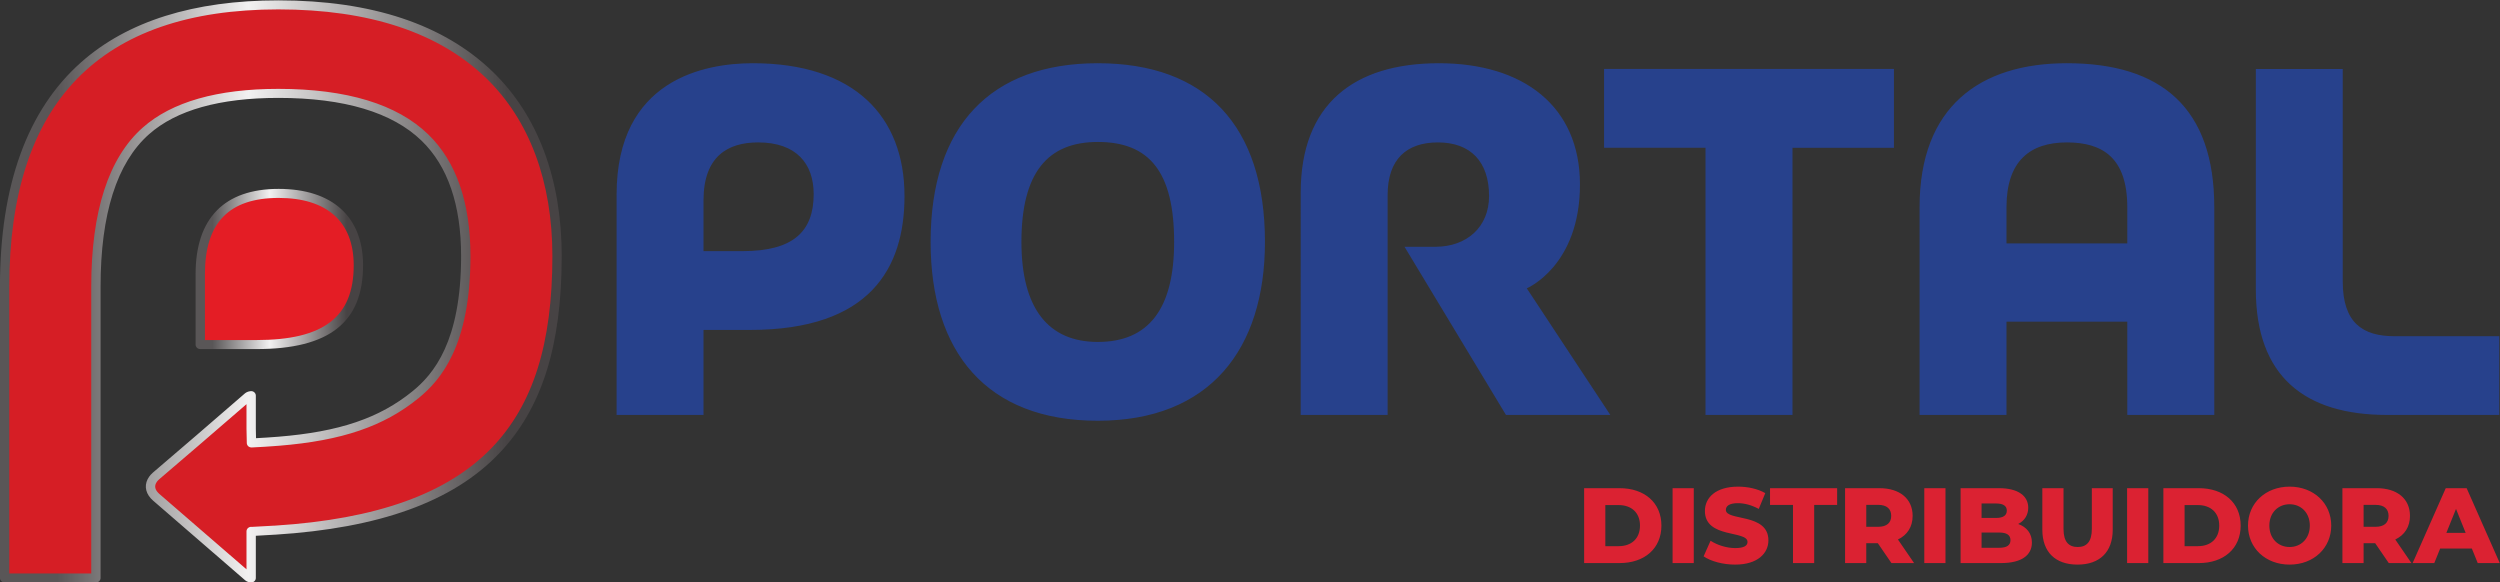
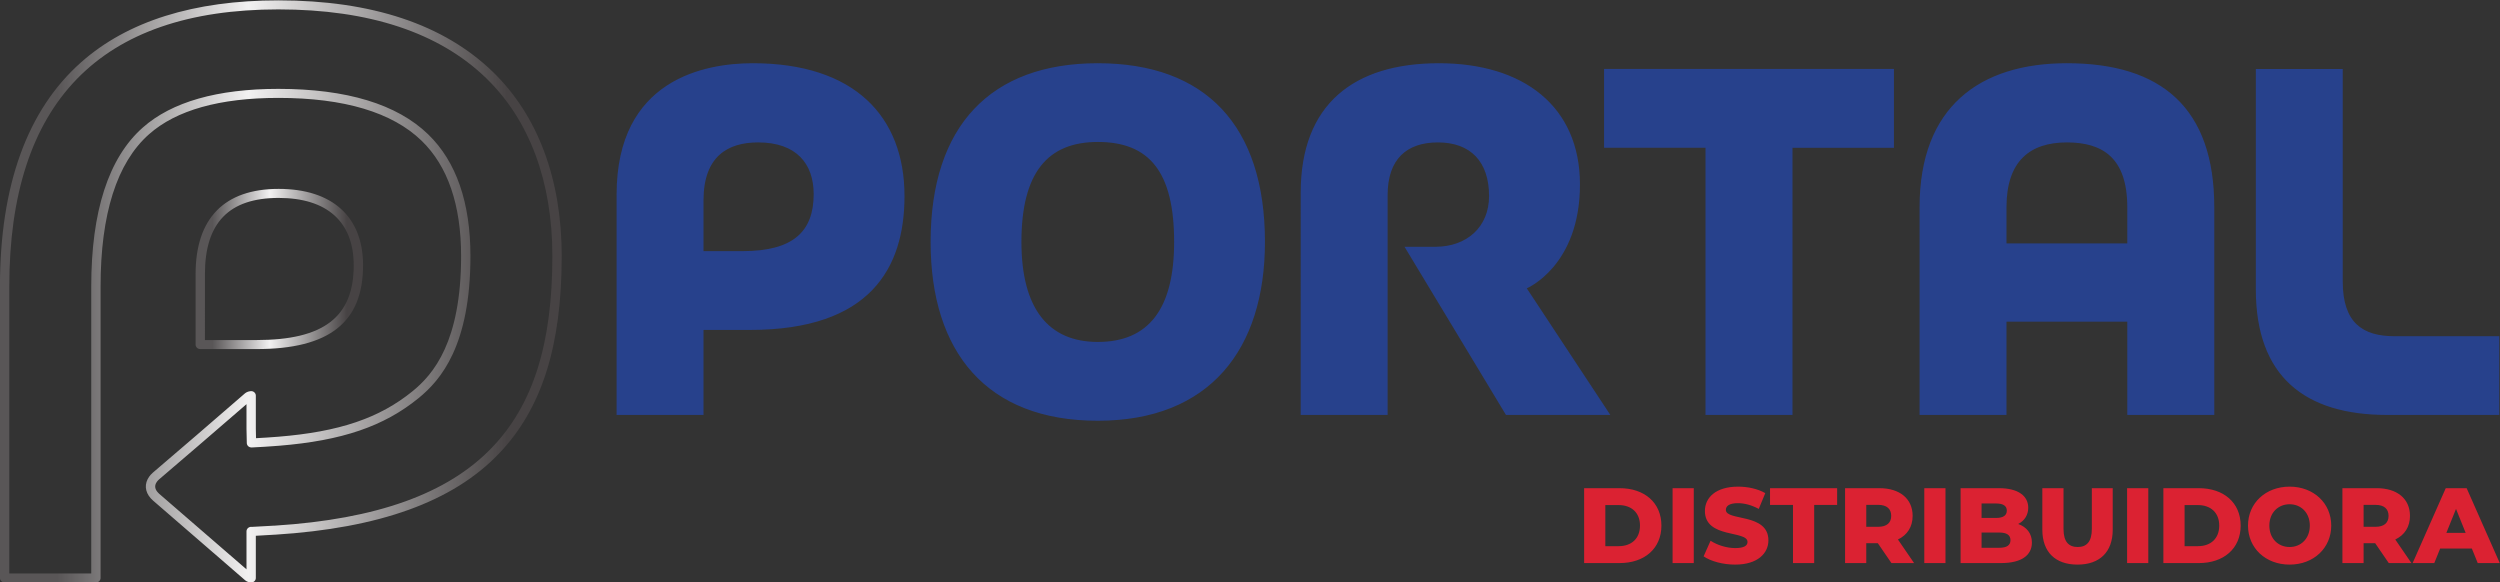
<svg xmlns="http://www.w3.org/2000/svg" version="1.1" id="svg1" width="510.437" height="118.885" viewBox="0 0 510.437 118.885">
  <rect x="0" y="0" width="510.437" height="118.885" fill="#333333" stroke="none" />
  <defs id="defs1">
    <clipPath clipPathUnits="userSpaceOnUse" id="clipPath4">
      <path d="M 0,315.356 H 429.537 V 0 H 0 Z" transform="translate(-83.248,-180.64)" id="path4" />
    </clipPath>
    <clipPath clipPathUnits="userSpaceOnUse" id="clipPath6">
      <path d="M 0,315.356 H 429.537 V 0 H 0 Z" transform="translate(-67.368,-138.388)" id="path6" />
    </clipPath>
    <clipPath clipPathUnits="userSpaceOnUse" id="clipPath8">
      <path d="M 0,315.356 H 429.537 V 0 H 0 Z" transform="translate(-67.368,-154.98)" id="path8" />
    </clipPath>
    <clipPath clipPathUnits="userSpaceOnUse" id="clipPath10">
-       <path d="M 0,315.356 H 429.537 V 0 H 0 Z" transform="translate(-70.75,-220.526)" id="path10" />
-     </clipPath>
+       </clipPath>
    <clipPath clipPathUnits="userSpaceOnUse" id="clipPath12">
      <path d="M 0,315.356 H 429.537 V 0 H 0 Z" transform="translate(-67.368,-138.388)" id="path12" />
    </clipPath>
    <clipPath clipPathUnits="userSpaceOnUse" id="clipPath14">
      <path d="M 0,315.356 H 429.537 V 0 H 0 Z" transform="translate(-67.368,-154.98)" id="path14" />
    </clipPath>
    <linearGradient x1="0" y1="0" x2="1" y2="0" gradientUnits="userSpaceOnUse" gradientTransform="matrix(25.651,0,0,-25.651,58.314,180.072)" spreadMethod="pad" id="linearGradient18">
      <stop style="stop-opacity:1;stop-color:#595657" offset="0" id="stop14" />
      <stop style="stop-opacity:1;stop-color:#595657" offset="0.101" id="stop15" />
      <stop style="stop-opacity:1;stop-color:#f2f1f1" offset="0.442" id="stop16" />
      <stop style="stop-opacity:1;stop-color:#474344" offset="0.904" id="stop17" />
      <stop style="stop-opacity:1;stop-color:#474344" offset="1" id="stop18" />
    </linearGradient>
    <linearGradient x1="0" y1="0" x2="1" y2="0" gradientUnits="userSpaceOnUse" gradientTransform="matrix(86.043,0,0,-86.043,28.348,176.635)" spreadMethod="pad" id="linearGradient23">
      <stop style="stop-opacity:1;stop-color:#595657" offset="0" id="stop19" />
      <stop style="stop-opacity:1;stop-color:#595657" offset="0.101" id="stop20" />
      <stop style="stop-opacity:1;stop-color:#f2f1f1" offset="0.442" id="stop21" />
      <stop style="stop-opacity:1;stop-color:#474344" offset="0.904" id="stop22" />
      <stop style="stop-opacity:1;stop-color:#474344" offset="1" id="stop23" />
    </linearGradient>
  </defs>
  <g id="layer-MC0" transform="translate(-37.797,-125.519)">
    <path id="path1" d="m 1.148,-5.1875e-4 h 5.426 c 3.809,0 6.41,-2.215 6.41,-5.742 0,-3.516 -2.602,-5.73 -6.41,-5.73 H 1.148 Z M 4.395,-2.59 v -6.293 h 2.051 c 1.945,0 3.258,1.16 3.258,3.141 0,1.992 -1.312,3.152 -3.258,3.152 z M 14.695,-5.1875e-4 H 17.941 V -11.473 h -3.246 z m 9.592,0.234 c 3.41,0 5.086,-1.711 5.086,-3.715 0,-4.23 -6.516,-2.918 -6.516,-4.664 0,-0.574 0.492,-1.031 1.852,-1.031 1.008,0 2.086,0.293 3.188,0.879 l 0.996,-2.414 c -1.125,-0.656 -2.672,-0.996 -4.16,-0.996 -3.41,0 -5.086,1.676 -5.086,3.727 0,4.254 6.527,2.93 6.527,4.746 0,0.562 -0.527,0.938 -1.875,0.938 -1.324,0 -2.766,-0.457 -3.785,-1.125 l -1.066,2.391 c 1.09,0.75 2.953,1.266 4.84,1.266 z m 8.851,-0.234 h 3.246 V -8.907 h 3.516 V -11.473 H 29.622 v 2.566 h 3.516 z m 15.079,0 h 3.469 L 49.213,-3.61 c 1.43,-0.691 2.25,-1.934 2.25,-3.621 0,-2.625 -1.969,-4.242 -5.098,-4.242 h -5.25 V -5.1875e-4 h 3.246 V -3.047 h 1.77 z M 48.182,-7.231 c 0,1.055 -0.668,1.676 -2.016,1.676 h -1.805 v -3.363 h 1.805 c 1.348,0 2.016,0.621 2.016,1.688 z m 5.068,7.23 h 3.246 V -11.473 h -3.246 z M 67.635,-5.989 c 0.984,-0.504 1.535,-1.395 1.535,-2.484 0,-1.77 -1.477,-3 -4.488,-3 H 58.811 V -5.1875e-4 h 6.199 c 3.082,0 4.723,-1.16 4.723,-3.152 0,-1.395 -0.809,-2.367 -2.098,-2.836 z M 64.248,-9.129 c 1.09,0 1.641,0.375 1.641,1.09 0,0.738 -0.551,1.125 -1.641,1.125 H 62.021 V -9.129 Z m 0.492,6.785 h -2.719 V -4.676 h 2.719 c 1.125,0 1.711,0.375 1.711,1.172 0,0.785 -0.586,1.16 -1.711,1.16 z M 76.72,0.234 c 3.387,0 5.391,-1.922 5.391,-5.344 v -6.363 h -3.199 v 6.258 c 0,1.969 -0.82,2.754 -2.156,2.754 -1.371,0 -2.18,-0.785 -2.18,-2.754 v -6.258 h -3.246 v 6.363 c 0,3.422 1.992,5.344 5.391,5.344 z m 7.594,-0.234 h 3.246 V -11.473 H 84.313 Z m 5.558,0 h 5.426 c 3.809,0 6.41,-2.215 6.41,-5.742 0,-3.516 -2.602,-5.73 -6.41,-5.73 h -5.426 z m 3.246,-2.59 v -6.293 h 2.051 c 1.945,0 3.258,1.16 3.258,3.141 0,1.992 -1.312,3.152 -3.258,3.152 z M 109.207,0.234 c 3.668,0 6.375,-2.531 6.375,-5.977 0,-3.434 -2.707,-5.965 -6.375,-5.965 -3.68,0 -6.375,2.531 -6.375,5.965 0,3.445 2.695,5.977 6.375,5.977 z m 0,-2.695 c -1.746,0 -3.105,-1.289 -3.105,-3.281 0,-1.98 1.359,-3.27 3.105,-3.27 1.734,0 3.094,1.289 3.094,3.27 0,1.992 -1.359,3.281 -3.094,3.281 z m 15.188,2.461 h 3.469 L 125.391,-3.61 c 1.43,-0.691 2.25,-1.934 2.25,-3.621 0,-2.625 -1.969,-4.242 -5.098,-4.242 h -5.25 V -5.1875e-4 h 3.246 V -3.047 h 1.77 z m -0.035,-7.23 c 0,1.055 -0.668,1.676 -2.016,1.676 h -1.805 v -3.363 h 1.805 c 1.348,0 2.016,0.621 2.016,1.688 z m 13.661,7.23 h 3.375 L 136.321,-11.473 h -3.199 l -5.074,11.473 h 3.316 l 0.902,-2.227 h 4.852 z m -4.805,-4.629 1.477,-3.668 1.477,3.668 z m 0,0" style="fill:#db2232;fill-opacity:1;fill-rule:nonzero;stroke:none" aria-label="DISTRIBUIDORA" transform="matrix(1.333,0,0,1.333,359.707,240.485)" />
    <path id="path2" d="m 47.286,-33.527 c 0,-12.281 -7.77,-20.344 -23.238,-20.344 -7.324,0 -20.859,2.438 -20.859,20.121 V 4.109375e-4 H 16.501 V -13.019 h 7.102 c 18.434,0 23.684,-9.48 23.684,-20.508 z m -13.91,-0.293 c 0,5.695 -3.105,8.73 -10.875,8.73 h -6 v -7.77 c 0,-6.738 3.703,-8.883 8.367,-8.883 5.848,0 8.508,3.258 8.508,7.922 z m 69.12,7.324 c 0,-17.836 -9.105,-27.375 -25.605,-27.375 -16.359,0 -25.605,9.539 -25.605,27.375 0,16.875 8.578,27.387 25.605,27.387 17.168,0 25.605,-10.957 25.605,-27.387 z m -13.91,0 c 0,10.289 -3.926,15.316 -11.695,15.316 -7.547,0 -11.695,-5.098 -11.695,-15.316 0,-10.582 3.996,-15.316 11.695,-15.316 7.91,0 11.695,4.594 11.695,15.316 z M 155.397,4.109375e-4 142.601,-19.394 c 0,0 8.145,-3.398 8.145,-15.902 0,-11.918 -8.59,-18.574 -21.609,-18.574 -13.031,0 -21.164,6.281 -21.164,19.828 V 4.109375e-4 h 13.312 V -33.668 c 0,-5.484 2.895,-8.074 7.699,-8.074 5.027,0 7.84,2.965 7.84,8.215 0,4.734 -3.398,7.77 -8.215,7.77 H 123.874 L 139.413,4.109375e-4 Z M 198.839,-40.921 V -52.992 H 154.436 v 12.07 h 15.539 V 4.109375e-4 h 13.324 V -40.921 Z M 247.905,4.109375e-4 V -31.816 c 0,-15.176 -8.074,-22.055 -22.57,-22.055 -13.324,0 -22.57,6.656 -22.57,22.055 V 4.109375e-4 h 13.312 V -14.285 h 18.504 V 4.109375e-4 Z M 234.581,-26.273 h -18.504 v -5.543 c 0,-7.113 3.633,-9.926 9.258,-9.926 5.473,0 9.246,2.367 9.246,9.926 z M 291.558,4.109375e-4 V -12.058 h -16.055 c -4.816,0 -7.922,-2.004 -7.922,-8.367 v -32.566 h -13.312 v 33.75 c 0,13.324 7.465,19.242 20.121,19.242 z m 0,0" style="fill:#27418c;fill-opacity:1;fill-rule:nonzero;stroke:none" aria-label="PORTAL" transform="matrix(1.333,0,0,1.333,159.44,210.238)" />
-     <path id="path3" d="m 0,0 c 0,6.477 -3.823,11.009 -12.215,11.009 -6.689,0 -12.004,-2.983 -12.004,-12.348 v -10.804 h 8.602 C -4.464,-12.143 0,-7.923 0,0" style="fill:#e41d25;fill-opacity:1;fill-rule:nonzero;stroke:none" transform="matrix(1.333,0,0,-1.333,110.997,179.621)" clip-path="url(#clipPath4)" />
    <path id="path5" d="M 0,0 V 0.008 H -0.019 Z" style="fill:#e41d25;fill-opacity:1;fill-rule:nonzero;stroke:none" transform="matrix(1.333,0,0,-1.333,89.823,235.958)" clip-path="url(#clipPath6)" />
    <path id="path7" d="m 0,0 -0.037,-0.026 c 0.008,0.007 0.018,0.007 0.037,0.007 z" style="fill:#e41d25;fill-opacity:1;fill-rule:nonzero;stroke:none" transform="matrix(1.333,0,0,-1.333,89.823,213.834)" clip-path="url(#clipPath8)" />
    <path id="path9" d="m 0,0 c -23.377,0 -41.93,-10.42 -41.93,-43.147 v -44.634 h 13.982 v 7.067 37.567 c 0,11.327 2.577,19.349 7.655,23.84 4.313,3.821 11.135,5.751 20.293,5.751 10.262,0 17.814,-2.275 22.445,-6.768 4.148,-4.019 6.26,-10.127 6.26,-18.15 0,-13.415 -4.389,-18.542 -7.693,-21.233 -4.904,-3.99 -10.891,-6.31 -20.972,-7.13 -1.337,-0.105 -2.707,-0.197 -4.162,-0.262 l -0.047,2.194 v 5.051 c -0.026,0 -0.037,0 -0.047,-0.008 -0.169,-0.021 -0.307,-0.069 -0.441,-0.172 -3.887,-3.379 -10.778,-9.308 -14.101,-12.136 -0.18,-0.151 -0.319,-0.322 -0.437,-0.478 -0.573,-0.798 -0.514,-1.702 0.185,-2.471 0.085,-0.091 0.174,-0.197 0.278,-0.281 3.322,-2.891 10.214,-8.856 14.124,-12.222 0.095,-0.084 0.268,-0.146 0.413,-0.159 h 0.026 v 7.139 l 0.143,-0.006 c 1.178,0.05 2.318,0.117 3.45,0.191 0.003,0 0.005,-0.002 0.008,-0.003 32.453,2.041 43.253,16.406 43.253,41.986 C 42.685,-15.819 29.323,0 0,0" style="fill:#d61e25;fill-opacity:1;fill-rule:nonzero;stroke:none" transform="matrix(1.333,0,0,-1.333,94.333,126.44)" clip-path="url(#clipPath10)" />
    <path id="path11" d="M 0,0 V 0.008 H -0.019 Z" style="fill:#27418c;fill-opacity:1;fill-rule:nonzero;stroke:none" transform="matrix(1.333,0,0,-1.333,89.823,235.958)" clip-path="url(#clipPath12)" />
    <path id="path13" d="m 0,0 -0.037,-0.026 c 0.008,0.007 0.018,0.007 0.037,0.007 z" style="fill:#27418c;fill-opacity:1;fill-rule:nonzero;stroke:none" transform="matrix(1.333,0,0,-1.333,89.823,213.834)" clip-path="url(#clipPath14)" />
    <path id="path18" d="m 58.314,179.301 v -10.804 c 0,-0.384 0.319,-0.693 0.714,-0.693 v 0 h 8.603 c 11.142,0 16.334,4.078 16.334,12.836 v 0 c 0,7.435 -4.716,11.701 -12.932,11.701 v 0 c -8.321,0 -12.719,-4.51 -12.719,-13.04 m 1.43,0 c 0,7.842 3.691,11.656 11.289,11.656 v 0 c 7.416,0 11.5,-3.664 11.5,-10.317 v 0 c 0,-7.922 -4.595,-11.453 -14.902,-11.453 v 0 h -7.887 z" transform="matrix(1.333,0,0,-1.333,0,420.475)" style="fill:url(#linearGradient18);stroke:none" />
    <path id="path23" d="M 40.781,211.736 C 32.53,204.43 28.348,192.871 28.348,177.379 v 0 -44.635 c 0,-0.382 0.32,-0.691 0.715,-0.691 v 0 h 13.982 c 0.394,0 0.714,0.309 0.714,0.691 v 0 44.635 c 0,11.123 2.498,18.972 7.422,23.33 v 0 c 4.172,3.695 10.838,5.568 19.812,5.568 v 0 c 10.066,0 17.447,-2.207 21.942,-6.565 v 0 c 4.013,-3.891 6.048,-9.832 6.048,-17.661 v 0 c 0,-13.128 -4.245,-18.102 -7.439,-20.703 v 0 c -5.067,-4.124 -11.221,-6.21 -20.569,-6.97 v 0 c -1.234,-0.096 -2.335,-0.17 -3.406,-0.224 v 0 l -0.029,1.466 v 5.052 c 0,0.381 -0.322,0.693 -0.717,0.693 v 0 c -0.078,0 -0.15,-0.009 -0.22,-0.026 v 0 c -0.278,-0.048 -0.507,-0.147 -0.716,-0.308 v 0 c -0.009,-0.008 -0.021,-0.017 -0.03,-0.026 v 0 C 61.775,157.456 54.932,151.57 51.769,148.879 v 0 c -0.242,-0.203 -0.42,-0.425 -0.558,-0.608 v 0 c -0.769,-1.071 -0.683,-2.312 0.241,-3.33 v 0 l 0.044,-0.046 c 0.08,-0.088 0.183,-0.198 0.289,-0.286 v 0 c 3.435,-2.989 10.3,-8.93 14.117,-12.217 v 0 c 0.245,-0.215 0.591,-0.316 0.832,-0.338 v 0 c 0.021,-0.001 0.042,-0.001 0.064,-0.001 v 0 h 0.025 c 0.395,0 0.717,0.309 0.717,0.691 v 0 6.465 c 0.909,0.043 1.845,0.098 2.846,0.165 v 0 c 0.026,-0.002 0.054,-0.002 0.085,0 v 0 c 16.036,1.007 27.246,5.059 34.274,12.386 v 0 c 6.582,6.862 9.646,16.486 9.646,30.291 v 0 c 0,11.774 -3.65,21.534 -10.555,28.223 v 0 c -7.496,7.261 -18.546,10.943 -32.843,10.943 v 0 c -12.946,0 -23.109,-3.188 -30.212,-9.481 M 29.778,177.379 c 0,28.171 13.866,42.454 41.215,42.454 v 0 c 13.905,0 24.616,-3.545 31.834,-10.538 v 0 c 6.631,-6.425 10.135,-15.844 10.135,-27.244 v 0 c 0,-13.432 -2.943,-22.758 -9.265,-29.349 v 0 C 96.943,145.661 86.071,141.754 70.461,140.76 v 0 c -0.031,0.004 -0.061,0.004 -0.093,0 v 0 c -1.205,-0.081 -2.315,-0.144 -3.396,-0.19 v 0 l -0.111,0.006 c -0.194,0.009 -0.387,-0.058 -0.528,-0.19 v 0 c -0.142,-0.13 -0.224,-0.311 -0.224,-0.503 v 0 -5.815 c -3.917,3.375 -10.151,8.77 -13.388,11.586 v 0 c -0.057,0.048 -0.106,0.104 -0.154,0.159 v 0 l -0.047,0.05 c -0.332,0.364 -0.623,0.94 -0.144,1.606 v 0 c 0.088,0.118 0.197,0.254 0.332,0.366 v 0 c 2.994,2.548 9.272,7.947 13.401,11.531 v 0 -3.759 l 0.047,-2.194 c 0.005,-0.185 0.085,-0.364 0.224,-0.492 v 0 c 0.142,-0.127 0.333,-0.188 0.523,-0.187 v 0 c 1.323,0.06 2.655,0.143 4.189,0.264 v 0 c 9.669,0.787 16.061,2.967 21.373,7.292 v 0 c 3.41,2.778 7.948,8.055 7.948,21.761 v 0 c 0,8.209 -2.178,14.48 -6.469,18.639 v 0 c -4.769,4.626 -12.492,6.971 -22.951,6.971 v 0 c -9.343,0 -16.332,-1.995 -20.775,-5.93 v 0 C 44.983,197.102 42.33,188.907 42.33,177.379 v 0 -43.943 H 29.778 Z" transform="matrix(1.333,0,0,-1.333,0,420.475)" style="fill:url(#linearGradient23);stroke:none" />
  </g>
</svg>